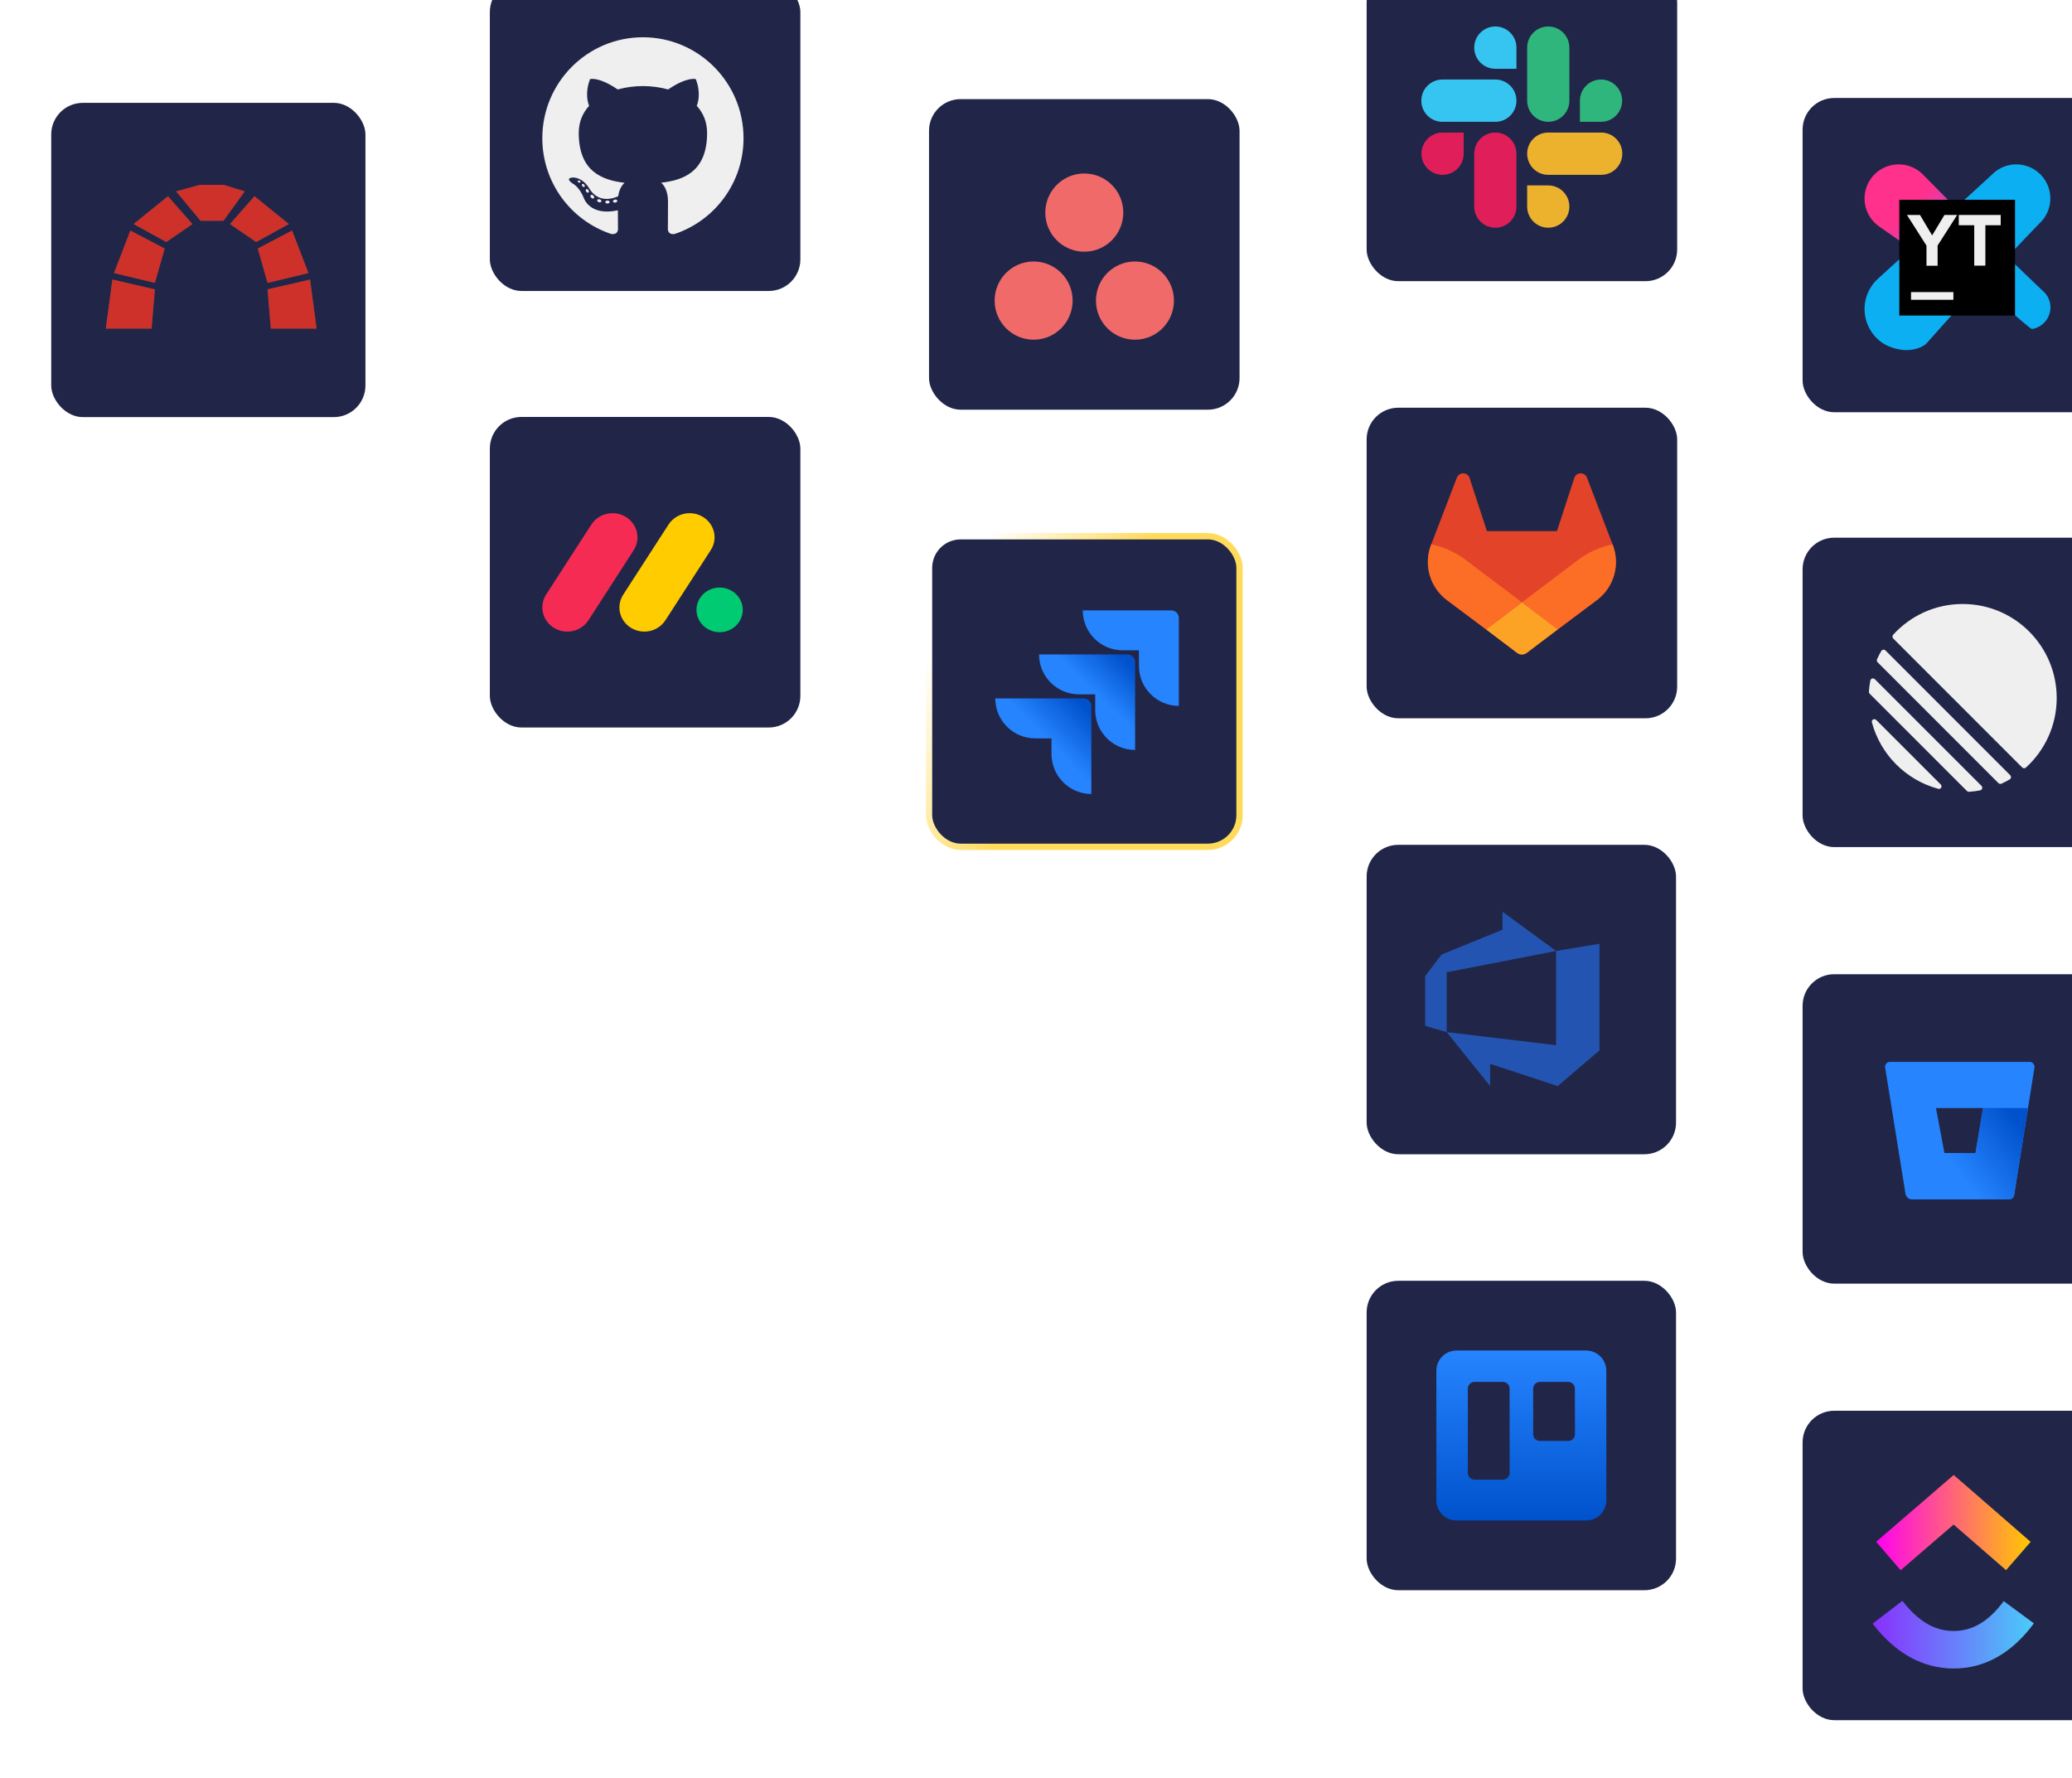
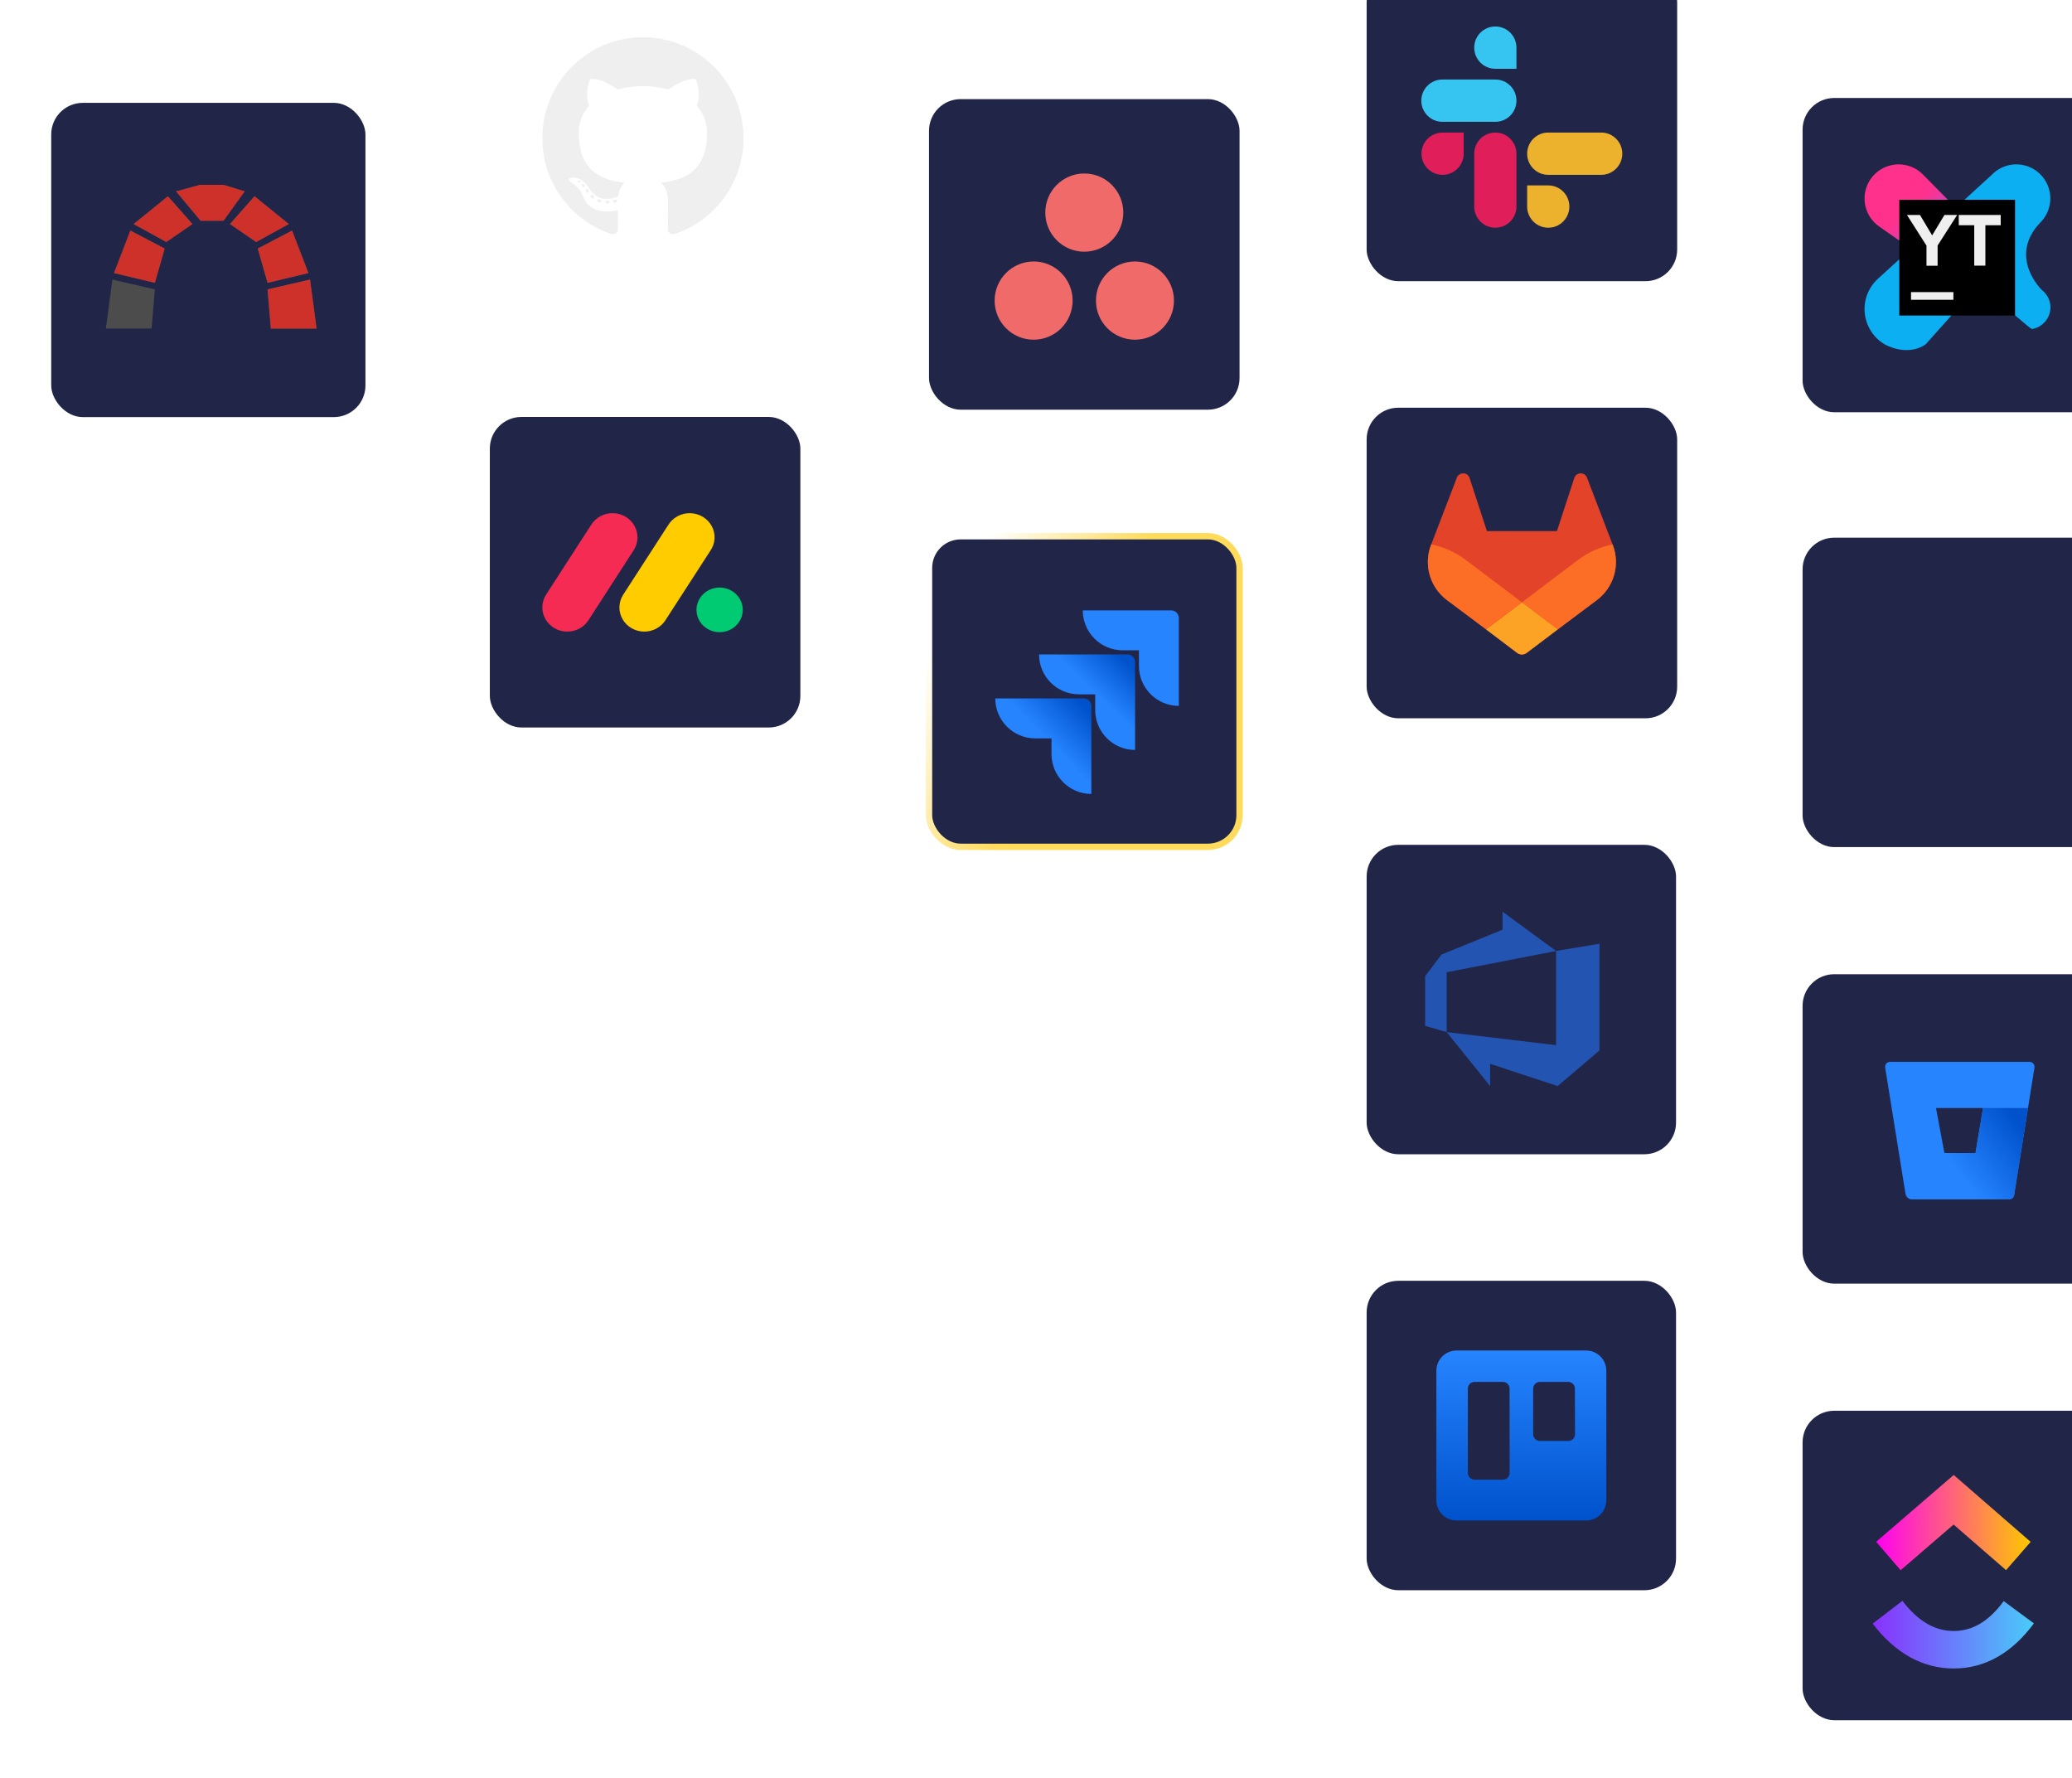
<svg xmlns="http://www.w3.org/2000/svg" width="423" height="363" viewBox="0 0 423 363" fill="none">
  <g filter="url(#filter0_d_563_7194)">
    <rect x="189.66" y="20.232" width="63.396" height="63.396" rx="6.457" fill="#212649" />
  </g>
  <path fill-rule="evenodd" clip-rule="evenodd" d="M231.701 53.375C227.304 53.375 223.739 56.949 223.739 61.358C223.739 65.768 227.304 69.342 231.701 69.342C236.098 69.342 239.663 65.768 239.663 61.358C239.663 56.949 236.098 53.375 231.701 53.375ZM211.016 53.375C206.618 53.375 203.054 56.949 203.054 61.358C203.054 65.768 206.618 69.342 211.016 69.342C215.413 69.342 218.978 65.768 218.978 61.358C218.978 56.949 215.413 53.375 211.016 53.375ZM229.32 43.395C229.32 47.804 225.755 51.379 221.358 51.379C216.961 51.379 213.396 47.804 213.396 43.395C213.396 38.986 216.961 35.412 221.358 35.412C225.755 35.412 229.32 38.986 229.32 43.395Z" fill="#F06A6A" />
  <g filter="url(#filter1_di_563_7194)">
    <rect x="189.66" y="109.457" width="63.396" height="63.396" rx="6.457" fill="#212649" />
    <rect x="189.66" y="109.457" width="63.396" height="63.396" rx="6.457" stroke="url(#paint0_linear_563_7194)" stroke-width="1.291" />
  </g>
  <g clip-path="url(#clip0_563_7194)">
    <path d="M239.094 124.597H221.05C221.05 126.757 221.908 128.829 223.436 130.357C224.963 131.884 227.035 132.742 229.195 132.742H232.519V135.952C232.522 140.446 236.165 144.089 240.659 144.092V126.162C240.659 125.298 239.959 124.597 239.094 124.597Z" fill="#2684FF" />
    <path d="M230.166 133.588H212.122C212.125 138.082 215.768 141.725 220.262 141.728H223.586V144.948C223.592 149.442 227.237 153.083 231.732 153.083V135.154C231.732 134.289 231.031 133.588 230.166 133.588V133.588Z" fill="url(#paint1_linear_563_7194)" />
    <path d="M221.233 142.573H203.188C203.188 147.072 206.835 150.719 211.334 150.719H214.668V153.928C214.671 158.418 218.308 162.059 222.798 162.068V144.139C222.798 143.274 222.097 142.573 221.233 142.573Z" fill="url(#paint2_linear_563_7194)" />
  </g>
  <g filter="url(#filter2_d_563_7194)">
    <rect x="100" y="85.108" width="63.396" height="63.396" rx="6.457" fill="#212649" />
  </g>
  <path d="M115.805 128.925C114.9 128.927 114.012 128.692 113.229 128.245C112.447 127.798 111.799 127.154 111.352 126.379C110.912 125.61 110.692 124.737 110.717 123.854C110.741 122.971 111.009 122.111 111.492 121.367L120.662 107.177C121.131 106.415 121.798 105.788 122.593 105.363C123.388 104.937 124.284 104.727 125.189 104.754C126.093 104.775 126.975 105.033 127.745 105.5C128.515 105.968 129.144 106.628 129.57 107.415C130.425 109.007 130.318 110.924 129.294 112.419L120.13 126.609C119.665 127.322 119.025 127.909 118.269 128.314C117.513 128.719 116.665 128.929 115.805 128.925V128.925Z" fill="#F62B54" />
  <path d="M131.535 128.926C129.685 128.926 127.983 127.951 127.09 126.385C126.65 125.618 126.431 124.748 126.456 123.867C126.481 122.986 126.748 122.129 127.23 121.387L136.382 107.229C136.845 106.456 137.509 105.819 138.305 105.384C139.102 104.948 140.002 104.731 140.913 104.754C142.778 104.794 144.468 105.822 145.323 107.431C146.172 109.039 146.048 110.966 144.993 112.458L135.842 126.615C135.379 127.326 134.741 127.91 133.989 128.314C133.236 128.717 132.392 128.928 131.535 128.926V128.926Z" fill="#FFCC00" />
  <path d="M146.912 129.044C149.519 129.044 151.633 127.005 151.633 124.49C151.633 121.975 149.519 119.936 146.912 119.936C144.304 119.936 142.19 121.975 142.19 124.49C142.19 127.005 144.304 129.044 146.912 129.044Z" fill="#00CA72" />
  <g filter="url(#filter3_d_563_7194)">
-     <rect x="100" y="-4" width="63.396" height="63.396" rx="6.457" fill="#212649" />
-   </g>
+     </g>
  <g clip-path="url(#clip1_563_7194)">
    <path fill-rule="evenodd" clip-rule="evenodd" d="M131.252 7.607C119.91 7.607 110.715 16.831 110.715 28.208C110.715 37.309 116.598 45.032 124.76 47.754C125.787 47.945 126.164 47.307 126.164 46.761C126.164 46.27 126.144 44.647 126.137 42.927C120.424 44.172 119.22 40.498 119.22 40.498C118.285 38.117 116.942 37.483 116.942 37.483C115.078 36.204 117.081 36.231 117.081 36.231C119.142 36.378 120.23 38.353 120.23 38.353C122.063 41.501 125.035 40.591 126.205 40.065C126.389 38.735 126.923 37.824 127.508 37.309C122.947 36.787 118.152 35.02 118.152 27.13C118.152 24.882 118.955 23.043 120.267 21.6C120.053 21.082 119.353 18.987 120.465 16.149C120.465 16.149 122.189 15.597 126.113 18.261C127.752 17.804 129.507 17.575 131.255 17.568C133 17.575 134.758 17.804 136.4 18.261C140.321 15.597 142.042 16.149 142.042 16.149C143.161 18.987 142.457 21.082 142.243 21.6C143.559 23.043 144.355 24.882 144.355 27.13C144.355 35.041 139.549 36.784 134.979 37.295C135.717 37.933 136.373 39.188 136.373 41.109C136.373 43.865 136.349 46.083 136.349 46.761C136.349 47.311 136.72 47.952 137.761 47.751C145.916 45.025 151.792 37.306 151.792 28.208C151.789 16.831 142.593 7.607 131.252 7.607Z" fill="#EFEFEF" />
    <path d="M118.492 37.183C118.448 37.285 118.285 37.316 118.139 37.244C117.989 37.176 117.907 37.036 117.955 36.934C117.999 36.828 118.159 36.801 118.309 36.869C118.458 36.937 118.543 37.077 118.492 37.18V37.183Z" fill="#EFEFEF" />
    <path d="M119.326 38.114C119.227 38.206 119.037 38.162 118.908 38.019C118.772 37.876 118.748 37.684 118.846 37.592C118.948 37.5 119.132 37.545 119.268 37.688C119.404 37.835 119.428 38.022 119.326 38.114Z" fill="#EFEFEF" />
    <path d="M120.135 39.301C120.01 39.39 119.802 39.308 119.676 39.124C119.551 38.94 119.551 38.721 119.676 38.633C119.802 38.544 120.006 38.622 120.135 38.806C120.261 38.994 120.261 39.212 120.135 39.301V39.301Z" fill="#EFEFEF" />
    <path d="M121.243 40.447C121.131 40.573 120.889 40.539 120.716 40.369C120.536 40.202 120.488 39.966 120.6 39.843C120.716 39.717 120.954 39.755 121.131 39.922C121.308 40.089 121.362 40.324 121.243 40.447V40.447Z" fill="#EFEFEF" />
    <path d="M122.774 41.112C122.723 41.273 122.492 41.348 122.26 41.28C122.029 41.208 121.876 41.02 121.924 40.857C121.971 40.693 122.203 40.618 122.437 40.69C122.668 40.761 122.822 40.949 122.774 41.112Z" fill="#EFEFEF" />
    <path d="M124.454 41.235C124.461 41.406 124.264 41.546 124.019 41.549C123.774 41.556 123.573 41.416 123.573 41.249C123.573 41.078 123.767 40.938 124.012 40.935C124.257 40.932 124.457 41.068 124.457 41.235H124.454Z" fill="#EFEFEF" />
    <path d="M126.019 40.969C126.05 41.136 125.88 41.303 125.635 41.351C125.397 41.395 125.176 41.293 125.145 41.129C125.114 40.959 125.288 40.788 125.526 40.744C125.767 40.703 125.985 40.802 126.016 40.969H126.019Z" fill="#EFEFEF" />
  </g>
  <g filter="url(#filter4_d_563_7194)">
    <rect x="279" y="-6" width="63.396" height="63.396" rx="6.457" fill="#212649" />
  </g>
  <path d="M298.81 31.372C298.81 33.76 296.885 35.689 294.502 35.689C292.119 35.689 290.193 33.76 290.193 31.372C290.193 28.985 292.119 27.056 294.502 27.056H298.81V31.372ZM300.964 31.372C300.964 28.985 302.89 27.056 305.273 27.056C307.656 27.056 309.581 28.985 309.581 31.372V42.164C309.581 44.551 307.656 46.481 305.273 46.481C302.89 46.481 300.964 44.551 300.964 42.164V31.372Z" fill="#E01E5A" />
  <path d="M305.274 14.041C302.892 14.041 300.966 12.111 300.966 9.724C300.966 7.337 302.892 5.407 305.274 5.407C307.657 5.407 309.583 7.337 309.583 9.724V14.041H305.274ZM305.274 16.232C307.657 16.232 309.583 18.161 309.583 20.549C309.583 22.936 307.657 24.865 305.274 24.865H294.471C292.088 24.865 290.162 22.936 290.162 20.549C290.162 18.161 292.088 16.232 294.471 16.232H305.274Z" fill="#36C5F0" />
-   <path d="M322.541 20.549C322.541 18.161 324.466 16.232 326.849 16.232C329.232 16.232 331.158 18.161 331.158 20.549C331.158 22.936 329.232 24.865 326.849 24.865H322.541V20.549ZM320.386 20.549C320.386 22.936 318.461 24.865 316.078 24.865C313.695 24.865 311.77 22.936 311.77 20.549V9.724C311.77 7.337 313.695 5.407 316.078 5.407C318.461 5.407 320.386 7.337 320.386 9.724V20.549V20.549Z" fill="#2EB67D" />
  <path d="M316.078 37.847C318.461 37.847 320.386 39.777 320.386 42.164C320.386 44.551 318.461 46.481 316.078 46.481C313.695 46.481 311.77 44.551 311.77 42.164V37.847H316.078ZM316.078 35.689C313.695 35.689 311.77 33.76 311.77 31.372C311.77 28.985 313.695 27.056 316.078 27.056H326.882C329.264 27.056 331.19 28.985 331.19 31.372C331.19 33.76 329.264 35.689 326.882 35.689H316.078Z" fill="#ECB22E" />
  <g filter="url(#filter5_d_563_7194)">
    <rect x="279" y="83.225" width="63.396" height="63.396" rx="6.457" fill="#212649" />
  </g>
  <path d="M329.256 111.255L329.202 111.117L323.976 97.479C323.87 97.211 323.681 96.984 323.438 96.831C323.195 96.68 322.911 96.607 322.625 96.622C322.339 96.638 322.065 96.741 321.839 96.917C321.616 97.098 321.454 97.344 321.375 97.621L317.847 108.416H303.558L300.03 97.621C299.953 97.342 299.791 97.095 299.566 96.915C299.34 96.739 299.066 96.636 298.78 96.62C298.494 96.605 298.21 96.678 297.967 96.829C297.724 96.983 297.536 97.21 297.429 97.477L292.193 111.109L292.141 111.247C291.389 113.213 291.296 115.369 291.877 117.392C292.457 119.415 293.68 121.195 295.36 122.462L295.378 122.476L295.426 122.51L303.386 128.472L307.325 131.453L309.724 133.264C310.005 133.477 310.347 133.592 310.7 133.592C311.052 133.592 311.394 133.477 311.675 133.264L314.074 131.453L318.013 128.472L326.021 122.474L326.041 122.458C327.718 121.191 328.937 119.413 329.517 117.393C330.097 115.373 330.005 113.219 329.256 111.255V111.255Z" fill="#E24329" />
  <path d="M329.256 111.255L329.202 111.117C326.655 111.64 324.256 112.718 322.175 114.276L310.697 122.954C314.606 125.911 318.008 128.48 318.008 128.48L326.017 122.483L326.037 122.467C327.716 121.199 328.937 119.42 329.518 117.398C330.098 115.376 330.006 113.22 329.256 111.255Z" fill="#FC6D26" />
  <path d="M303.387 128.48L307.325 131.461L309.724 133.272C310.005 133.485 310.347 133.601 310.7 133.601C311.052 133.601 311.395 133.485 311.675 133.272L314.074 131.461L318.013 128.48C318.013 128.48 314.606 125.903 310.698 122.954C306.789 125.903 303.387 128.48 303.387 128.48Z" fill="#FCA326" />
  <path d="M299.218 114.276C297.139 112.715 294.74 111.634 292.193 111.109L292.141 111.247C291.389 113.213 291.296 115.37 291.877 117.393C292.457 119.416 293.68 121.195 295.36 122.463L295.378 122.477L295.426 122.511L303.386 128.472C303.386 128.472 306.785 125.903 310.698 122.947L299.218 114.276Z" fill="#FC6D26" />
  <g filter="url(#filter6_d_563_7194)">
    <rect x="279" y="172.449" width="63.164" height="63.164" rx="6.457" fill="#212649" />
  </g>
  <path d="M290.949 199.257L294.28 194.853L306.744 189.775V186.107L317.673 194.116L295.345 198.457V210.68L290.949 209.408V199.257ZM326.535 192.646V214.415L318.003 221.692L304.213 217.154V221.692L295.345 210.678L317.673 213.347V194.115L326.535 192.646Z" fill="#2354B1" />
  <rect x="279" y="261.442" width="63.164" height="63.164" rx="6.457" fill="#212649" />
  <path fill-rule="evenodd" clip-rule="evenodd" d="M323.811 275.677H297.359C295.083 275.677 293.238 277.521 293.234 279.798V306.229C293.23 307.326 293.663 308.38 294.437 309.158C295.21 309.935 296.262 310.372 297.359 310.372H323.811C324.907 310.371 325.957 309.933 326.73 309.156C327.503 308.378 327.935 307.325 327.93 306.229V279.798C327.927 277.523 326.085 275.68 323.811 275.677V275.677ZM308.198 300.667C308.196 301.033 308.049 301.385 307.788 301.642C307.527 301.9 307.175 302.043 306.808 302.04H301.027C300.271 302.037 299.66 301.423 299.66 300.667V283.452C299.66 282.696 300.271 282.081 301.027 282.078H306.808C307.565 282.081 308.178 282.695 308.181 283.452L308.198 300.667ZM321.538 292.763C321.538 293.13 321.391 293.482 321.13 293.74C320.869 293.999 320.515 294.141 320.148 294.137H314.368C313.611 294.134 312.998 293.52 312.995 292.763V283.452C312.998 282.695 313.611 282.081 314.368 282.078H320.148C320.904 282.081 321.516 282.696 321.516 283.452L321.538 292.763Z" fill="url(#paint3_linear_563_7194)" />
  <g filter="url(#filter7_d_563_7194)">
    <rect x="368" y="20" width="64.151" height="64.151" rx="6.457" fill="#212649" />
  </g>
  <g clip-path="url(#clip2_563_7194)">
-     <path d="M393.044 48.11C399.321 42.383 406.294 36 406.496 35.798C406.811 35.478 407.147 35.181 407.504 34.908C410.153 32.956 413.808 33.13 416.26 35.324C418.712 37.518 419.289 41.131 417.642 43.98C417.344 44.502 416.975 44.981 416.546 45.403C415.152 46.796 409.816 52.458 409.816 52.458C409.816 52.458 416.812 59.187 416.931 59.276C418.665 60.664 419.108 63.12 417.968 65.027C417.286 66.153 416.152 66.93 414.856 67.161C414.471 67.229 409.384 62.333 403.766 58.371C400.215 62.356 393.149 70.28 393.127 70.28C390.127 72.378 386.457 71.222 384.797 70.309C382.493 68.964 380.969 66.602 380.694 63.948C380.419 61.295 381.425 58.67 383.404 56.881C384.382 55.991 388.532 52.227 393.038 48.106L393.044 48.11Z" fill="#0CB0F2" />
+     <path d="M393.044 48.11C399.321 42.383 406.294 36 406.496 35.798C406.811 35.478 407.147 35.181 407.504 34.908C410.153 32.956 413.808 33.13 416.26 35.324C418.712 37.518 419.289 41.131 417.642 43.98C417.344 44.502 416.975 44.981 416.546 45.403C409.816 52.458 416.812 59.187 416.931 59.276C418.665 60.664 419.108 63.12 417.968 65.027C417.286 66.153 416.152 66.93 414.856 67.161C414.471 67.229 409.384 62.333 403.766 58.371C400.215 62.356 393.149 70.28 393.127 70.28C390.127 72.378 386.457 71.222 384.797 70.309C382.493 68.964 380.969 66.602 380.694 63.948C380.419 61.295 381.425 58.67 383.404 56.881C384.382 55.991 388.532 52.227 393.038 48.106L393.044 48.11Z" fill="#0CB0F2" />
    <path d="M405.524 50.154C405.321 48.764 404.583 47.508 403.468 46.654L392.541 35.597C390.691 33.745 387.959 33.086 385.469 33.892C382.978 34.698 381.15 36.833 380.737 39.418C380.324 42.002 381.395 44.601 383.509 46.144L396.7 55.353C398.483 56.74 400.932 56.898 402.878 55.751C404.824 54.604 405.873 52.386 405.524 50.154Z" fill="url(#paint4_linear_563_7194)" />
    <path d="M411.369 40.782H387.743V64.409H411.369V40.782Z" fill="black" />
    <path d="M390.136 59.624H398.79V61.189H390.136V59.624ZM393.297 50.144L389.31 43.883H391.968L394.448 48.047L396.959 43.883H399.552L395.565 50.114V54.249H393.291V50.144H393.297ZM403.042 45.98H399.882V43.883H408.447V45.98H405.316V54.219H403.042V45.98Z" fill="#EFEFEF" />
  </g>
  <g filter="url(#filter8_d_563_7194)">
    <rect x="368" y="109.753" width="63.164" height="63.164" rx="6.457" fill="#212649" />
  </g>
  <g clip-path="url(#clip3_563_7194)">
-     <path fill-rule="evenodd" clip-rule="evenodd" d="M386.491 129.567C386.288 129.79 386.301 130.131 386.514 130.344L412.82 156.65C413.033 156.863 413.375 156.876 413.597 156.674C417.454 153.164 419.876 148.103 419.876 142.477C419.876 131.88 411.285 123.289 400.687 123.289C395.061 123.289 390 125.71 386.491 129.567ZM383.203 134.559C383.106 134.774 383.155 135.025 383.321 135.191L407.973 159.843C408.139 160.01 408.391 160.059 408.605 159.961C409.174 159.703 409.729 159.418 410.267 159.107C410.587 158.922 410.636 158.486 410.375 158.225L384.939 132.789C384.678 132.528 384.242 132.577 384.057 132.897C383.746 133.435 383.461 133.99 383.203 134.559ZM381.707 141.618C381.592 141.503 381.53 141.344 381.541 141.181C381.592 140.418 381.688 139.667 381.825 138.932C381.908 138.49 382.447 138.337 382.764 138.655L404.51 160.4C404.827 160.718 404.674 161.257 404.233 161.339C403.497 161.477 402.746 161.572 401.983 161.623C401.82 161.634 401.661 161.572 401.546 161.457L381.707 141.618ZM383.042 146.973C382.646 146.577 382.006 146.918 382.151 147.459C383.919 154.053 389.111 159.245 395.705 161.013C396.246 161.158 396.587 160.519 396.191 160.122L383.042 146.973Z" fill="#EFEFEF" />
-   </g>
+     </g>
  <g filter="url(#filter9_d_563_7194)">
    <rect x="368" y="198.861" width="63.164" height="63.164" rx="6.457" fill="#212649" />
  </g>
  <path d="M385.834 216.757C385.691 216.755 385.55 216.785 385.42 216.845C385.29 216.905 385.174 216.993 385.081 217.104C384.988 217.214 384.919 217.344 384.881 217.484C384.842 217.625 384.834 217.772 384.856 217.916L389.005 243.658C389.057 243.973 389.215 244.259 389.453 244.467C389.691 244.674 389.992 244.789 390.305 244.792H410.208C410.443 244.795 410.67 244.712 410.85 244.558C411.029 244.404 411.148 244.189 411.186 243.953L415.335 217.921C415.357 217.777 415.349 217.63 415.31 217.489C415.272 217.349 415.203 217.219 415.11 217.109C415.017 216.998 414.901 216.91 414.771 216.85C414.641 216.79 414.5 216.76 414.357 216.762L385.834 216.757ZM403.304 235.362H396.951L395.231 226.177H404.843L403.304 235.362Z" fill="#2684FF" />
  <path d="M414.015 226.177H404.842L403.303 235.362H396.95L389.449 244.462C389.687 244.672 389.99 244.789 390.304 244.792H410.213C410.447 244.795 410.675 244.712 410.854 244.558C411.033 244.404 411.153 244.189 411.19 243.953L414.015 226.177Z" fill="url(#paint5_linear_563_7194)" />
  <g filter="url(#filter10_d_563_7194)">
    <rect x="368" y="287.968" width="63.164" height="63.164" rx="6.457" fill="#212649" />
  </g>
  <path fill-rule="evenodd" clip-rule="evenodd" d="M382.302 331.426L388.377 326.772C391.604 330.985 395.03 332.926 398.848 332.926C402.645 332.926 405.977 331.007 409.059 326.828L415.218 331.37C410.775 337.396 405.247 340.579 398.848 340.579C392.471 340.579 386.891 337.418 382.302 331.426Z" fill="url(#paint6_linear_563_7194)" />
  <path fill-rule="evenodd" clip-rule="evenodd" d="M398.827 311.199L388.013 320.517L383.018 314.719L398.849 301.078L414.556 314.73L409.536 320.506L398.827 311.199Z" fill="url(#paint7_linear_563_7194)" />
  <g filter="url(#filter11_d_563_7194)">
    <rect x="10.456" y="20.993" width="64.151" height="64.151" rx="6.457" fill="#212649" />
  </g>
  <path d="M21.611 67.073H30.948L31.615 59.07L22.945 57.07L21.611 67.073V67.073Z" fill="#4C4C4C" />
  <path d="M23.278 55.735L31.615 57.736L33.616 50.733L26.613 47.066L23.278 55.735V55.735Z" fill="#4C4C4C" />
  <path d="M27.28 45.731L33.95 49.399L39.285 45.731L34.283 40.062L27.28 45.731Z" fill="#4C4C4C" />
  <path d="M64.628 67.073H55.291L54.624 59.07L63.295 57.07L64.628 67.073V67.073Z" fill="#4C4C4C" />
  <path d="M62.961 55.735L54.624 57.736L52.624 50.733L59.626 47.066L62.961 55.735V55.735Z" fill="#4C4C4C" />
  <path d="M58.959 45.731L52.29 49.399L46.955 45.731L51.957 40.062L58.959 45.731Z" fill="#4C4C4C" />
  <path d="M35.95 39.062L40.952 45.064H45.62L49.956 39.062L45.62 37.728H40.835L35.95 39.062V39.062Z" fill="#4C4C4C" />
-   <path d="M21.611 67.073H30.948L31.615 59.07L22.945 57.07L21.611 67.073V67.073Z" fill="#CE3129" />
  <path d="M23.278 55.735L31.615 57.736L33.616 50.733L26.613 47.066L23.278 55.735V55.735Z" fill="#CE3129" />
  <path d="M27.28 45.731L33.95 49.399L39.285 45.731L34.283 40.062L27.28 45.731Z" fill="#CE3129" />
  <path d="M64.628 67.073H55.291L54.624 59.07L63.295 57.07L64.628 67.073V67.073Z" fill="#CE3129" />
  <path d="M62.961 55.735L54.624 57.736L52.624 50.733L59.626 47.066L62.961 55.735V55.735Z" fill="#CE3129" />
  <path d="M58.959 45.731L52.29 49.399L46.955 45.731L51.957 40.062L58.959 45.731Z" fill="#CE3129" />
  <path d="M35.95 39.062L40.952 45.064H45.62L49.956 39.062L45.62 37.728H40.835L35.95 39.062V39.062Z" fill="#CE3129" />
  <defs>
    <filter id="filter0_d_563_7194" x="179.517" y="10.089" width="83.683" height="83.683" filterUnits="userSpaceOnUse" color-interpolation-filters="sRGB">
      <feFlood flood-opacity="0" result="BackgroundImageFix" />
      <feColorMatrix in="SourceAlpha" type="matrix" values="0 0 0 0 0 0 0 0 0 0 0 0 0 0 0 0 0 0 127 0" result="hardAlpha" />
      <feOffset />
      <feGaussianBlur stdDeviation="5.072" />
      <feComposite in2="hardAlpha" operator="out" />
      <feColorMatrix type="matrix" values="0 0 0 0 0 0 0 0 0 0 0 0 0 0 0 0 0 0 0.11 0" />
      <feBlend mode="normal" in2="BackgroundImageFix" result="effect1_dropShadow_563_7194" />
      <feBlend mode="normal" in="SourceGraphic" in2="effect1_dropShadow_563_7194" result="shape" />
    </filter>
    <filter id="filter1_di_563_7194" x="174.008" y="93.805" width="94.7" height="94.7" filterUnits="userSpaceOnUse" color-interpolation-filters="sRGB">
      <feFlood flood-opacity="0" result="BackgroundImageFix" />
      <feColorMatrix in="SourceAlpha" type="matrix" values="0 0 0 0 0 0 0 0 0 0 0 0 0 0 0 0 0 0 127 0" result="hardAlpha" />
      <feOffset />
      <feGaussianBlur stdDeviation="7.503" />
      <feComposite in2="hardAlpha" operator="out" />
      <feColorMatrix type="matrix" values="0 0 0 0 1 0 0 0 0 0.859 0 0 0 0 0.361 0 0 0 1 0" />
      <feBlend mode="normal" in2="BackgroundImageFix" result="effect1_dropShadow_563_7194" />
      <feBlend mode="normal" in="SourceGraphic" in2="effect1_dropShadow_563_7194" result="shape" />
      <feColorMatrix in="SourceAlpha" type="matrix" values="0 0 0 0 0 0 0 0 0 0 0 0 0 0 0 0 0 0 127 0" result="hardAlpha" />
      <feOffset />
      <feGaussianBlur stdDeviation="3.229" />
      <feComposite in2="hardAlpha" operator="arithmetic" k2="-1" k3="1" />
      <feColorMatrix type="matrix" values="0 0 0 0 1 0 0 0 0 0.859 0 0 0 0 0.361 0 0 0 0.8 0" />
      <feBlend mode="normal" in2="shape" result="effect2_innerShadow_563_7194" />
    </filter>
    <filter id="filter2_d_563_7194" x="89.857" y="74.964" width="83.683" height="83.683" filterUnits="userSpaceOnUse" color-interpolation-filters="sRGB">
      <feFlood flood-opacity="0" result="BackgroundImageFix" />
      <feColorMatrix in="SourceAlpha" type="matrix" values="0 0 0 0 0 0 0 0 0 0 0 0 0 0 0 0 0 0 127 0" result="hardAlpha" />
      <feOffset />
      <feGaussianBlur stdDeviation="5.072" />
      <feComposite in2="hardAlpha" operator="out" />
      <feColorMatrix type="matrix" values="0 0 0 0 0 0 0 0 0 0 0 0 0 0 0 0 0 0 0.11 0" />
      <feBlend mode="normal" in2="BackgroundImageFix" result="effect1_dropShadow_563_7194" />
      <feBlend mode="normal" in="SourceGraphic" in2="effect1_dropShadow_563_7194" result="shape" />
    </filter>
    <filter id="filter3_d_563_7194" x="89.857" y="-14.143" width="83.683" height="83.683" filterUnits="userSpaceOnUse" color-interpolation-filters="sRGB">
      <feFlood flood-opacity="0" result="BackgroundImageFix" />
      <feColorMatrix in="SourceAlpha" type="matrix" values="0 0 0 0 0 0 0 0 0 0 0 0 0 0 0 0 0 0 127 0" result="hardAlpha" />
      <feOffset />
      <feGaussianBlur stdDeviation="5.072" />
      <feComposite in2="hardAlpha" operator="out" />
      <feColorMatrix type="matrix" values="0 0 0 0 0 0 0 0 0 0 0 0 0 0 0 0 0 0 0.11 0" />
      <feBlend mode="normal" in2="BackgroundImageFix" result="effect1_dropShadow_563_7194" />
      <feBlend mode="normal" in="SourceGraphic" in2="effect1_dropShadow_563_7194" result="shape" />
    </filter>
    <filter id="filter4_d_563_7194" x="268.857" y="-16.143" width="83.683" height="83.683" filterUnits="userSpaceOnUse" color-interpolation-filters="sRGB">
      <feFlood flood-opacity="0" result="BackgroundImageFix" />
      <feColorMatrix in="SourceAlpha" type="matrix" values="0 0 0 0 0 0 0 0 0 0 0 0 0 0 0 0 0 0 127 0" result="hardAlpha" />
      <feOffset />
      <feGaussianBlur stdDeviation="5.072" />
      <feComposite in2="hardAlpha" operator="out" />
      <feColorMatrix type="matrix" values="0 0 0 0 0 0 0 0 0 0 0 0 0 0 0 0 0 0 0.11 0" />
      <feBlend mode="normal" in2="BackgroundImageFix" result="effect1_dropShadow_563_7194" />
      <feBlend mode="normal" in="SourceGraphic" in2="effect1_dropShadow_563_7194" result="shape" />
    </filter>
    <filter id="filter5_d_563_7194" x="268.857" y="73.081" width="83.683" height="83.683" filterUnits="userSpaceOnUse" color-interpolation-filters="sRGB">
      <feFlood flood-opacity="0" result="BackgroundImageFix" />
      <feColorMatrix in="SourceAlpha" type="matrix" values="0 0 0 0 0 0 0 0 0 0 0 0 0 0 0 0 0 0 127 0" result="hardAlpha" />
      <feOffset />
      <feGaussianBlur stdDeviation="5.072" />
      <feComposite in2="hardAlpha" operator="out" />
      <feColorMatrix type="matrix" values="0 0 0 0 0 0 0 0 0 0 0 0 0 0 0 0 0 0 0.11 0" />
      <feBlend mode="normal" in2="BackgroundImageFix" result="effect1_dropShadow_563_7194" />
      <feBlend mode="normal" in="SourceGraphic" in2="effect1_dropShadow_563_7194" result="shape" />
    </filter>
    <filter id="filter6_d_563_7194" x="265.343" y="158.792" width="90.478" height="90.479" filterUnits="userSpaceOnUse" color-interpolation-filters="sRGB">
      <feFlood flood-opacity="0" result="BackgroundImageFix" />
      <feColorMatrix in="SourceAlpha" type="matrix" values="0 0 0 0 0 0 0 0 0 0 0 0 0 0 0 0 0 0 127 0" result="hardAlpha" />
      <feOffset />
      <feGaussianBlur stdDeviation="6.829" />
      <feComposite in2="hardAlpha" operator="out" />
      <feColorMatrix type="matrix" values="0 0 0 0 0 0 0 0 0 0 0 0 0 0 0 0 0 0 0.11 0" />
      <feBlend mode="normal" in2="BackgroundImageFix" result="effect1_dropShadow_563_7194" />
      <feBlend mode="normal" in="SourceGraphic" in2="effect1_dropShadow_563_7194" result="shape" />
    </filter>
    <filter id="filter7_d_563_7194" x="356.595" y="8.595" width="86.961" height="86.96" filterUnits="userSpaceOnUse" color-interpolation-filters="sRGB">
      <feFlood flood-opacity="0" result="BackgroundImageFix" />
      <feColorMatrix in="SourceAlpha" type="matrix" values="0 0 0 0 0 0 0 0 0 0 0 0 0 0 0 0 0 0 127 0" result="hardAlpha" />
      <feOffset />
      <feGaussianBlur stdDeviation="5.702" />
      <feComposite in2="hardAlpha" operator="out" />
      <feColorMatrix type="matrix" values="0 0 0 0 0 0 0 0 0 0 0 0 0 0 0 0 0 0 0.11 0" />
      <feBlend mode="normal" in2="BackgroundImageFix" result="effect1_dropShadow_563_7194" />
      <feBlend mode="normal" in="SourceGraphic" in2="effect1_dropShadow_563_7194" result="shape" />
    </filter>
    <filter id="filter8_d_563_7194" x="351.7" y="93.453" width="95.765" height="95.765" filterUnits="userSpaceOnUse" color-interpolation-filters="sRGB">
      <feFlood flood-opacity="0" result="BackgroundImageFix" />
      <feColorMatrix in="SourceAlpha" type="matrix" values="0 0 0 0 0 0 0 0 0 0 0 0 0 0 0 0 0 0 127 0" result="hardAlpha" />
      <feOffset />
      <feGaussianBlur stdDeviation="8.15" />
      <feComposite in2="hardAlpha" operator="out" />
      <feColorMatrix type="matrix" values="0 0 0 0 0 0 0 0 0 0 0 0 0 0 0 0 0 0 0.11 0" />
      <feBlend mode="normal" in2="BackgroundImageFix" result="effect1_dropShadow_563_7194" />
      <feBlend mode="normal" in="SourceGraphic" in2="effect1_dropShadow_563_7194" result="shape" />
    </filter>
    <filter id="filter9_d_563_7194" x="349.953" y="180.814" width="99.258" height="99.258" filterUnits="userSpaceOnUse" color-interpolation-filters="sRGB">
      <feFlood flood-opacity="0" result="BackgroundImageFix" />
      <feColorMatrix in="SourceAlpha" type="matrix" values="0 0 0 0 0 0 0 0 0 0 0 0 0 0 0 0 0 0 127 0" result="hardAlpha" />
      <feOffset />
      <feGaussianBlur stdDeviation="9.023" />
      <feComposite in2="hardAlpha" operator="out" />
      <feColorMatrix type="matrix" values="0 0 0 0 0 0 0 0 0 0 0 0 0 0 0 0 0 0 0.11 0" />
      <feBlend mode="normal" in2="BackgroundImageFix" result="effect1_dropShadow_563_7194" />
      <feBlend mode="normal" in="SourceGraphic" in2="effect1_dropShadow_563_7194" result="shape" />
    </filter>
    <filter id="filter10_d_563_7194" x="356.249" y="276.217" width="86.667" height="86.667" filterUnits="userSpaceOnUse" color-interpolation-filters="sRGB">
      <feFlood flood-opacity="0" result="BackgroundImageFix" />
      <feColorMatrix in="SourceAlpha" type="matrix" values="0 0 0 0 0 0 0 0 0 0 0 0 0 0 0 0 0 0 127 0" result="hardAlpha" />
      <feOffset />
      <feGaussianBlur stdDeviation="5.876" />
      <feComposite in2="hardAlpha" operator="out" />
      <feColorMatrix type="matrix" values="0 0 0 0 0 0 0 0 0 0 0 0 0 0 0 0 0 0 0.11 0" />
      <feBlend mode="normal" in2="BackgroundImageFix" result="effect1_dropShadow_563_7194" />
      <feBlend mode="normal" in="SourceGraphic" in2="effect1_dropShadow_563_7194" result="shape" />
    </filter>
    <filter id="filter11_d_563_7194" x="0.192" y="10.729" width="84.68" height="84.68" filterUnits="userSpaceOnUse" color-interpolation-filters="sRGB">
      <feFlood flood-opacity="0" result="BackgroundImageFix" />
      <feColorMatrix in="SourceAlpha" type="matrix" values="0 0 0 0 0 0 0 0 0 0 0 0 0 0 0 0 0 0 127 0" result="hardAlpha" />
      <feOffset />
      <feGaussianBlur stdDeviation="5.132" />
      <feComposite in2="hardAlpha" operator="out" />
      <feColorMatrix type="matrix" values="0 0 0 0 0 0 0 0 0 0 0 0 0 0 0 0 0 0 0.11 0" />
      <feBlend mode="normal" in2="BackgroundImageFix" result="effect1_dropShadow_563_7194" />
      <feBlend mode="normal" in="SourceGraphic" in2="effect1_dropShadow_563_7194" result="shape" />
    </filter>
    <linearGradient id="paint0_linear_563_7194" x1="174.799" y1="162.749" x2="240.661" y2="195.886" gradientUnits="userSpaceOnUse">
      <stop stop-color="white" />
      <stop offset="0.405" stop-color="#FFDB5C" />
    </linearGradient>
    <linearGradient id="paint1_linear_563_7194" x1="231.345" y1="133.619" x2="223.716" y2="141.58" gradientUnits="userSpaceOnUse">
      <stop offset="0.18" stop-color="#0052CC" />
      <stop offset="1" stop-color="#2684FF" />
    </linearGradient>
    <linearGradient id="paint2_linear_563_7194" x1="222.929" y1="142.662" x2="214.104" y2="151.344" gradientUnits="userSpaceOnUse">
      <stop offset="0.18" stop-color="#0052CC" />
      <stop offset="1" stop-color="#2684FF" />
    </linearGradient>
    <linearGradient id="paint3_linear_563_7194" x1="310.599" y1="310.372" x2="310.599" y2="275.677" gradientUnits="userSpaceOnUse">
      <stop stop-color="#0052CC" />
      <stop offset="1" stop-color="#2684FF" />
    </linearGradient>
    <linearGradient id="paint4_linear_563_7194" x1="397.06" y1="48.865" x2="382.436" y2="33.623" gradientUnits="userSpaceOnUse">
      <stop stop-color="#905CFB" />
      <stop offset="0.07" stop-color="#A554E6" />
      <stop offset="0.25" stop-color="#D641B5" />
      <stop offset="0.39" stop-color="#F43597" />
      <stop offset="0.47" stop-color="#FF318C" />
    </linearGradient>
    <linearGradient id="paint5_linear_563_7194" x1="416.135" y1="228.749" x2="400.728" y2="240.515" gradientUnits="userSpaceOnUse">
      <stop offset="0.18" stop-color="#0052CC" />
      <stop offset="1" stop-color="#2684FF" />
    </linearGradient>
    <linearGradient id="paint6_linear_563_7194" x1="382.302" y1="336.162" x2="415.218" y2="336.162" gradientUnits="userSpaceOnUse">
      <stop stop-color="#8930FD" />
      <stop offset="1" stop-color="#49CCF9" />
    </linearGradient>
    <linearGradient id="paint7_linear_563_7194" x1="383.018" y1="314.297" x2="414.556" y2="314.297" gradientUnits="userSpaceOnUse">
      <stop stop-color="#FF02F0" />
      <stop offset="1" stop-color="#FFC800" />
    </linearGradient>
    <clipPath id="clip0_563_7194">
      <rect width="41.967" height="41.967" fill="white" transform="translate(200.94 120.101)" />
    </clipPath>
    <clipPath id="clip1_563_7194">
      <rect width="41.074" height="40.181" fill="white" transform="translate(110.715 7.607)" />
    </clipPath>
    <clipPath id="clip2_563_7194">
      <rect width="37.949" height="37.949" fill="white" transform="translate(380.649 33.553)" />
    </clipPath>
    <clipPath id="clip3_563_7194">
      <rect width="38.35" height="38.35" fill="white" transform="translate(381.534 123.289)" />
    </clipPath>
  </defs>
</svg>